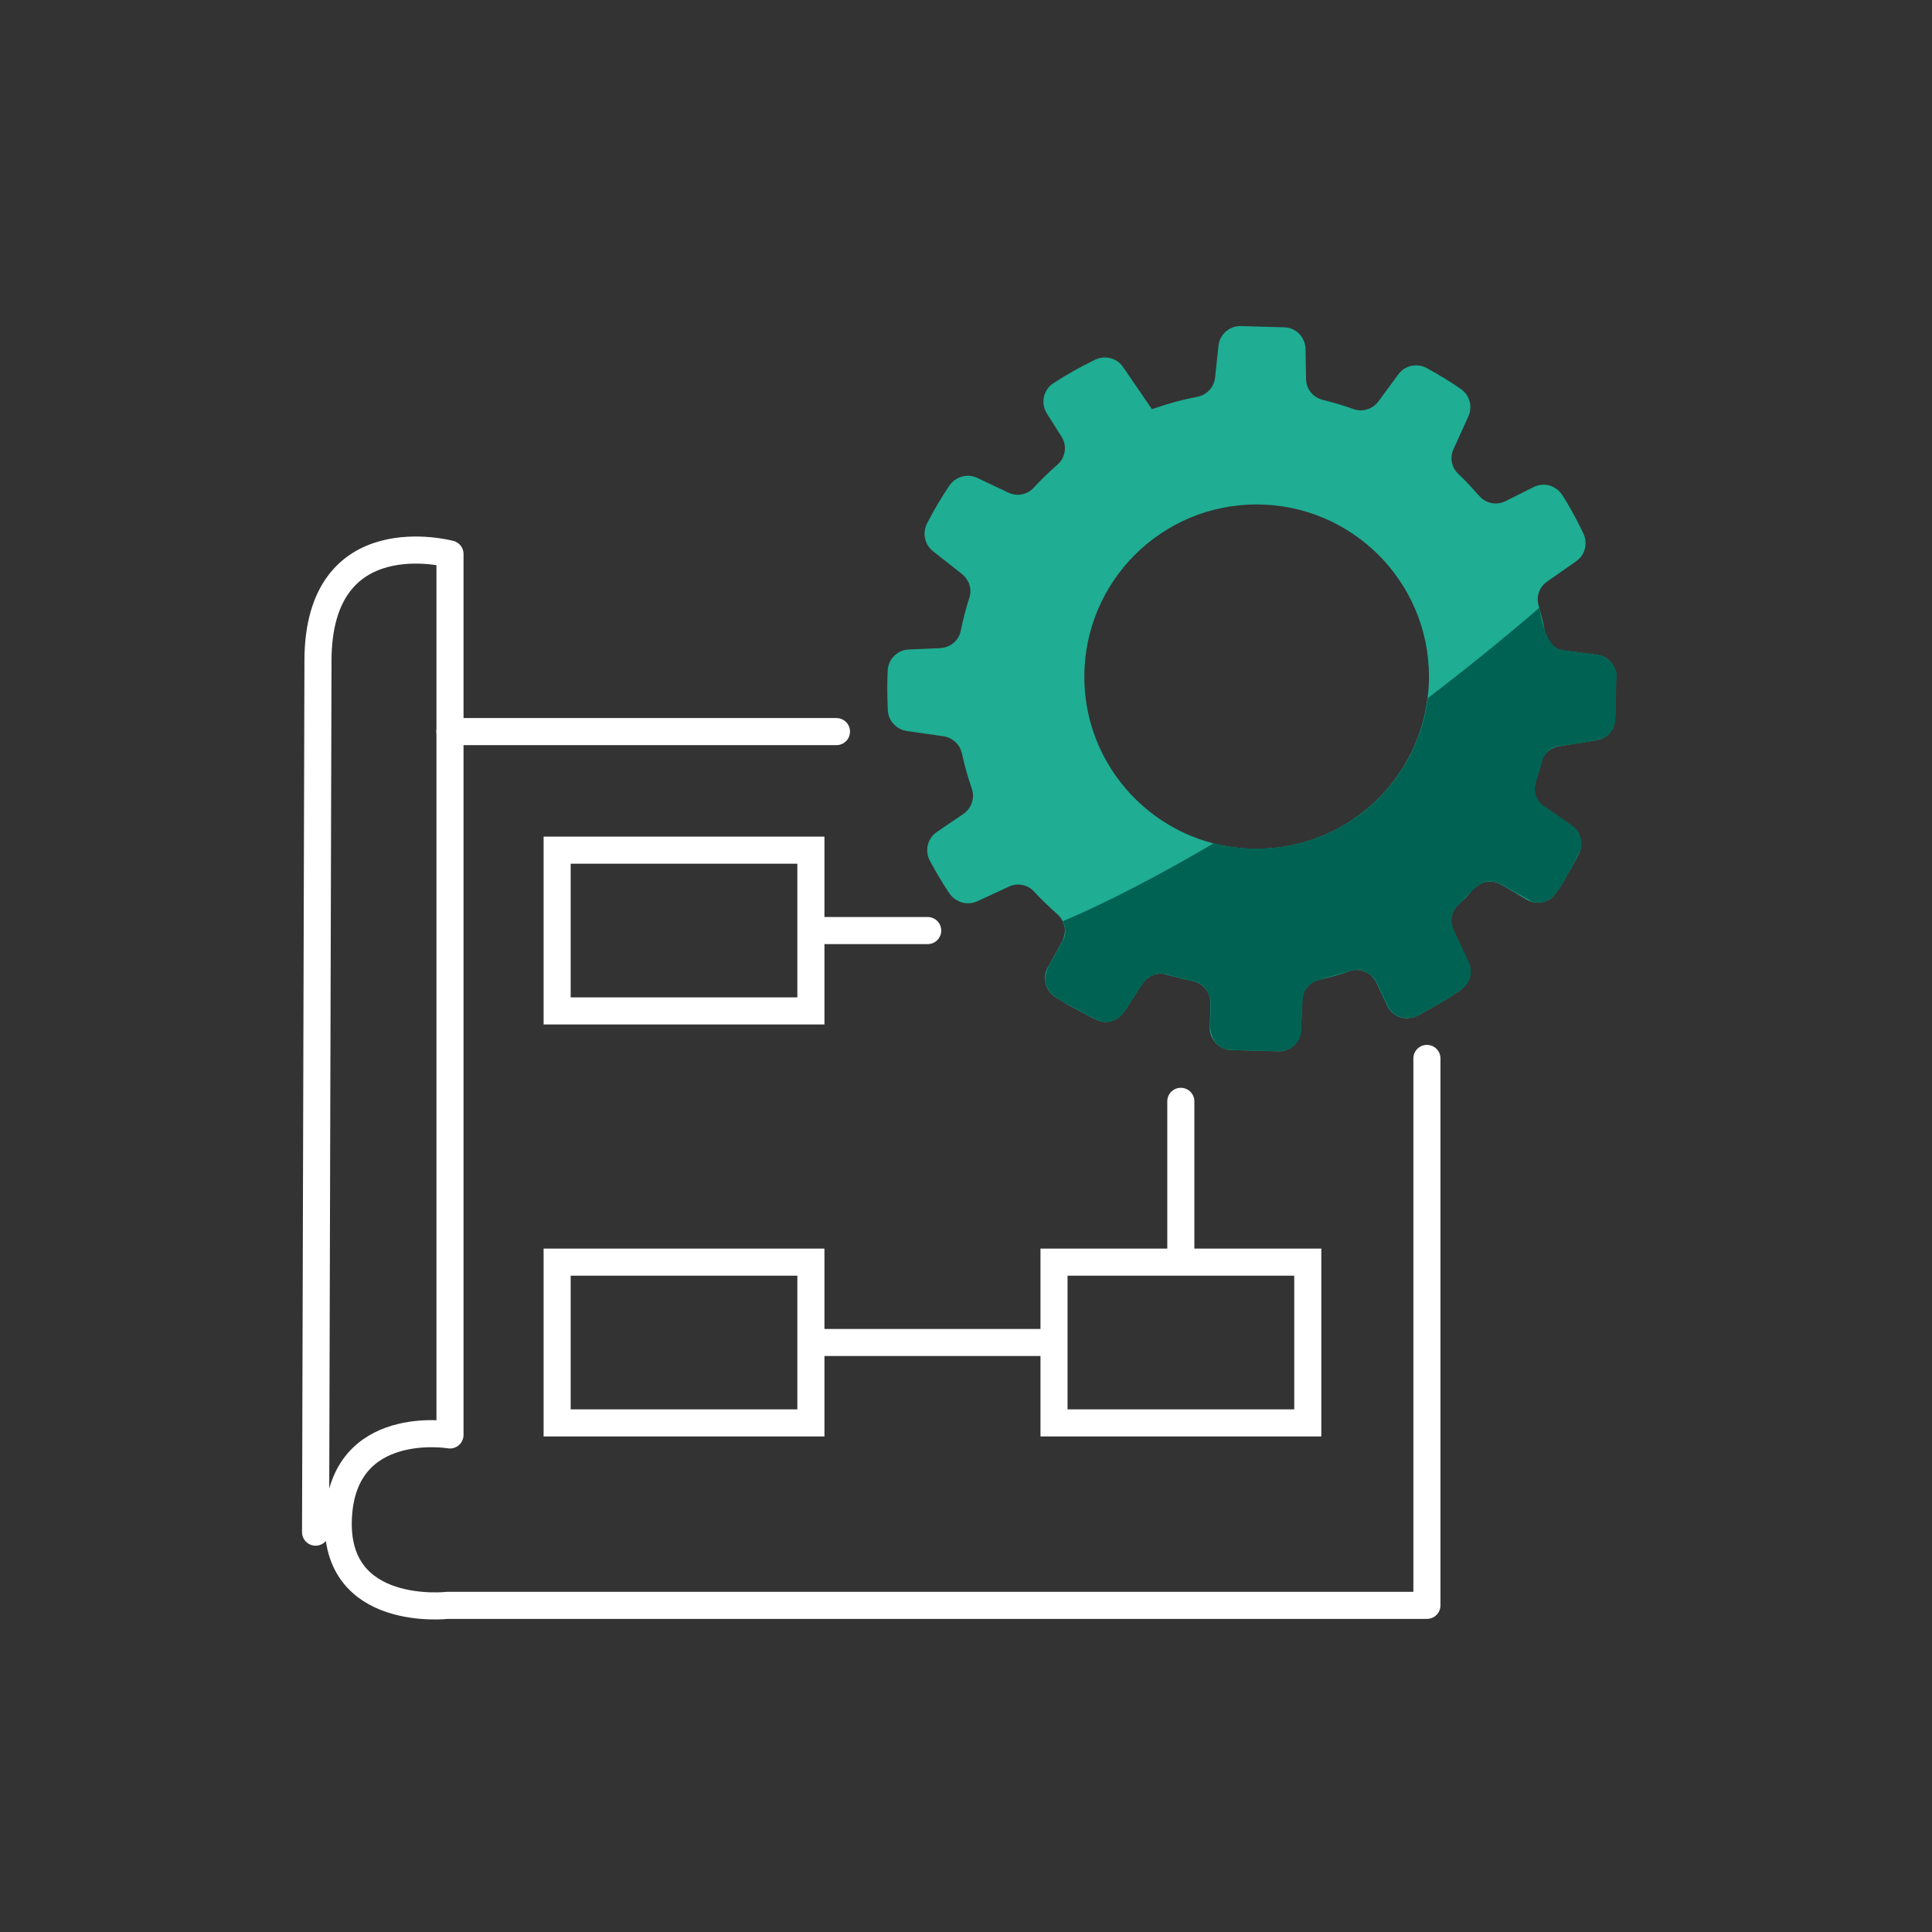
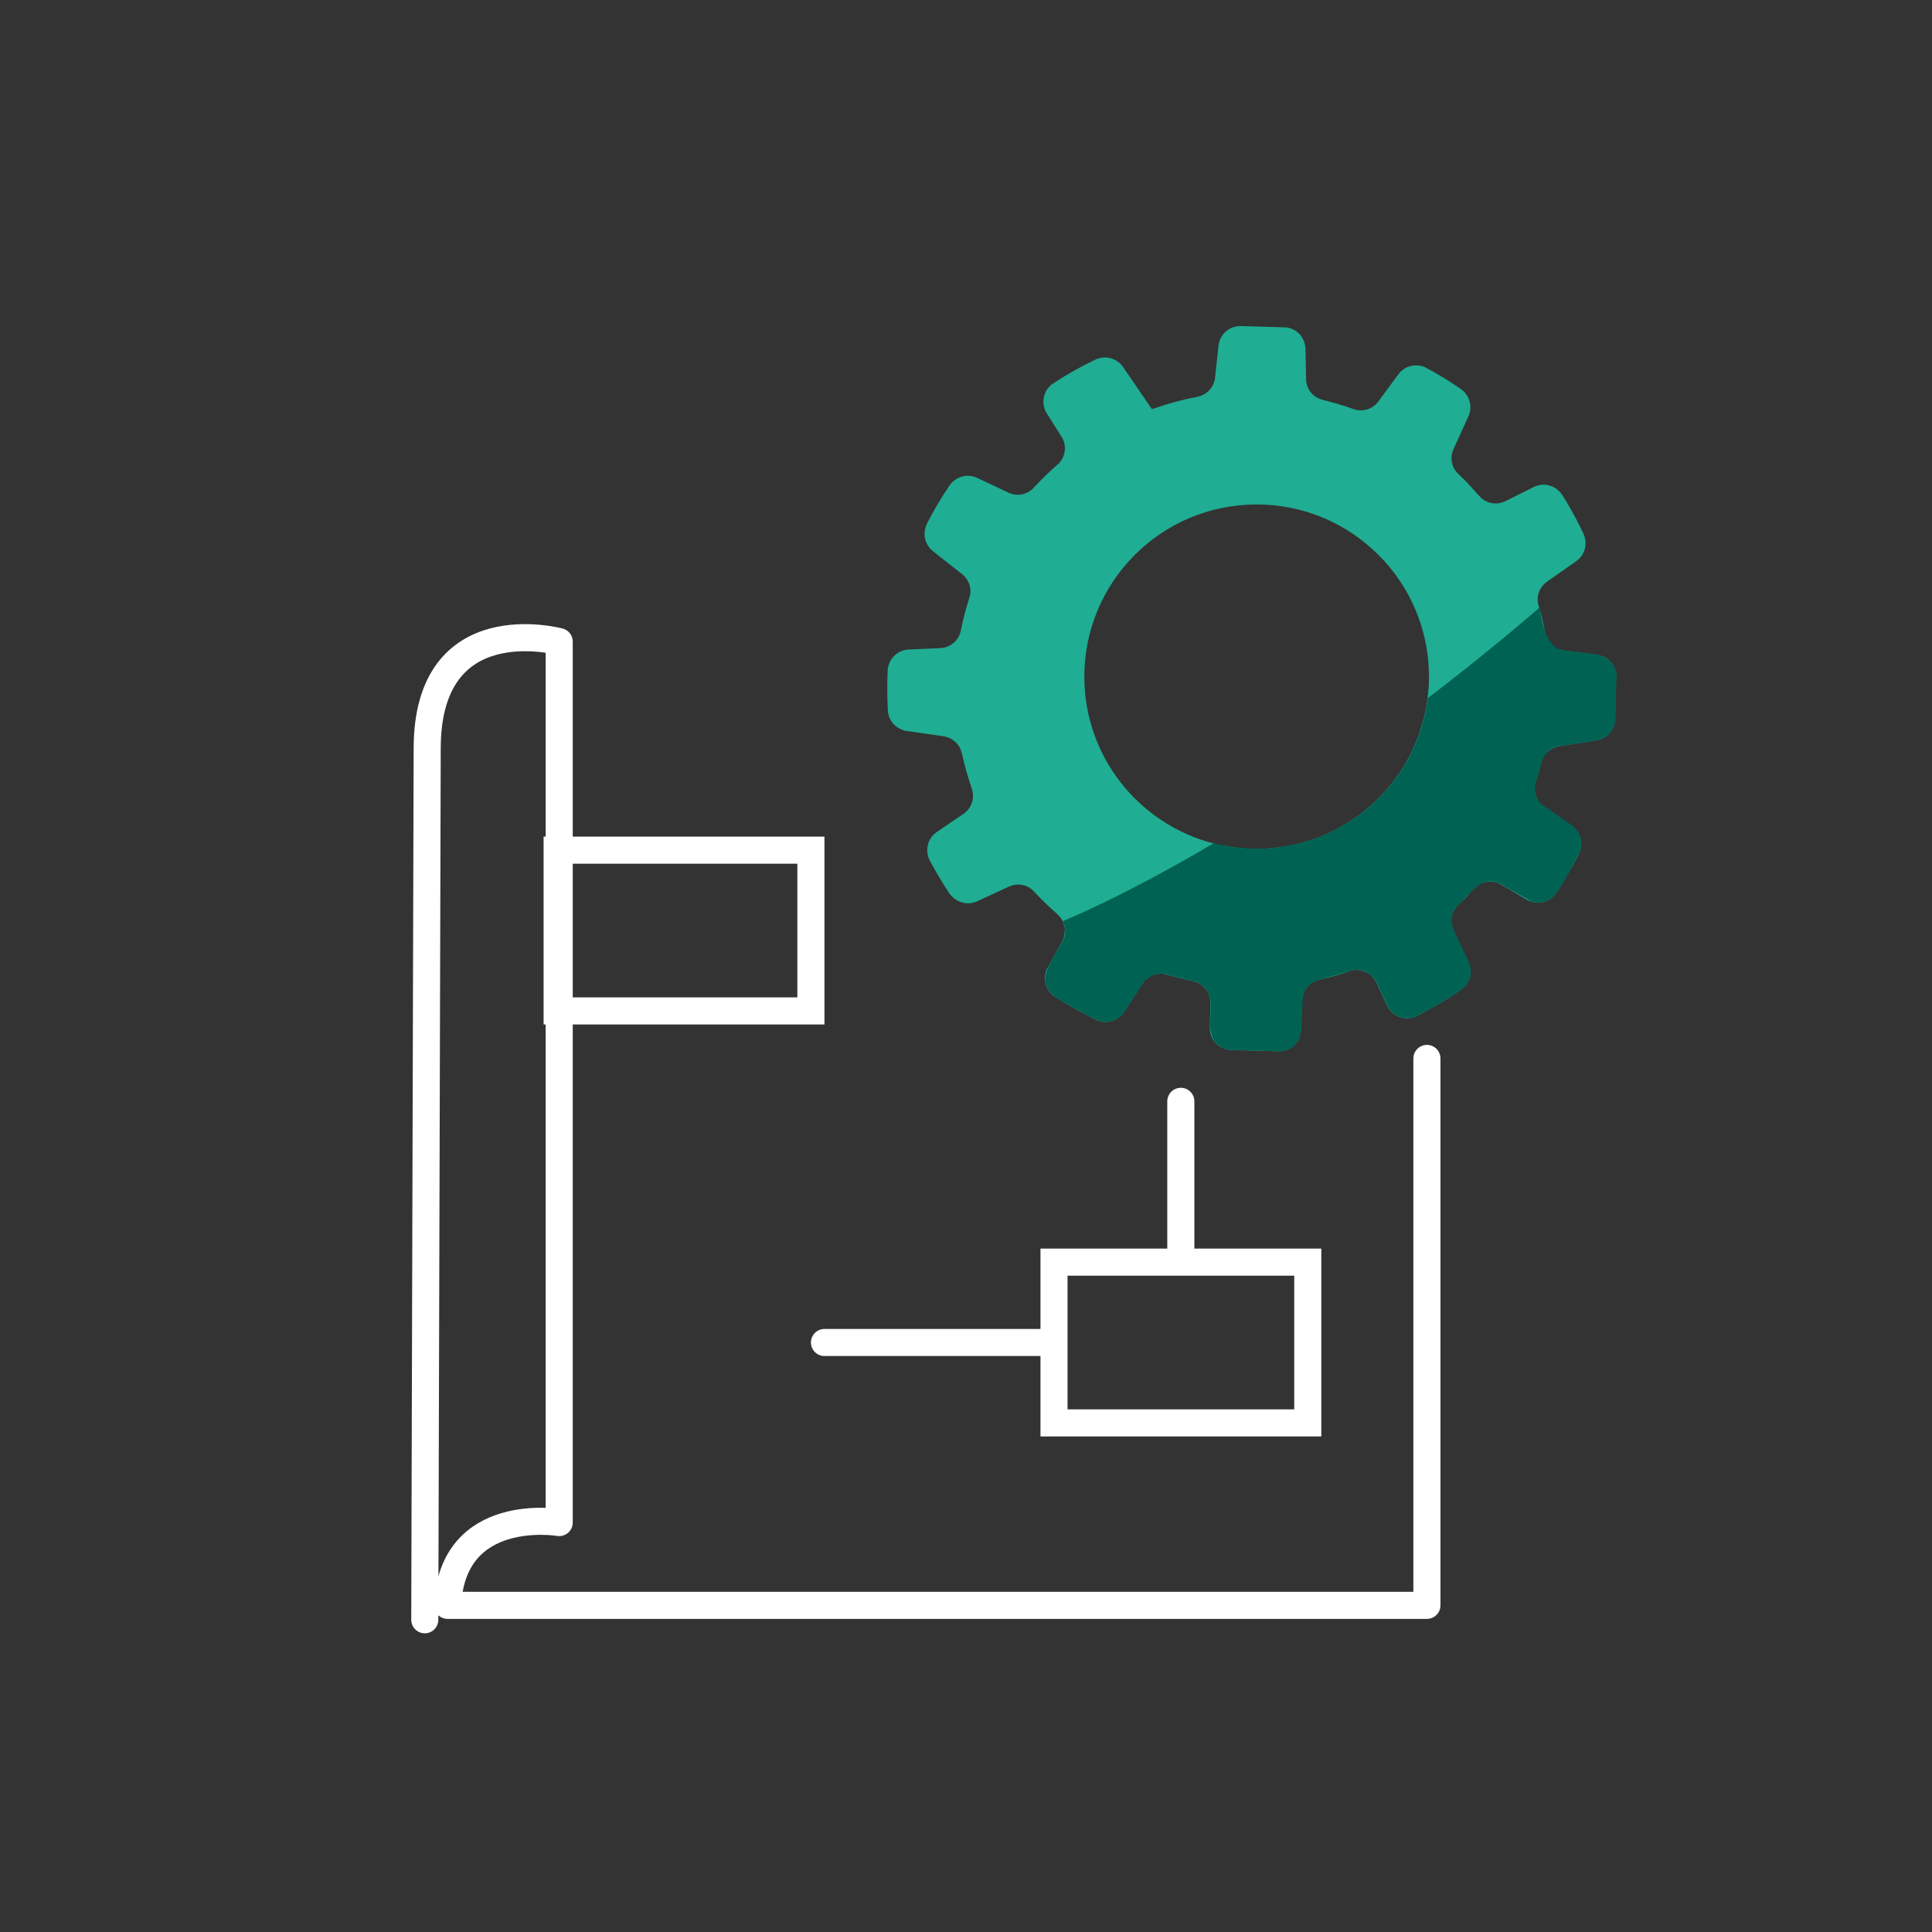
<svg xmlns="http://www.w3.org/2000/svg" id="Icons" viewBox="0 0 1000 1000">
  <rect x="0" y="0" width="1000" height="1000" fill="#333333" stroke="none" />
  <defs>
    <style>.cls-1{fill:#fff;}.cls-2{fill:#1fad93;}.cls-3{fill:none;stroke:#fff;stroke-linecap:round;stroke-linejoin:round;stroke-width:14.02px;}.cls-4{fill:#006252;}</style>
  </defs>
-   <line class="cls-3" x1="432.95" y1="378.67" x2="232.88" y2="378.67" />
-   <path class="cls-3" d="m738.57,547.84v283.09H231.67s-59.01,6.83-56.53-45.35c2.48-52.18,57.77-42.86,57.77-42.86v-455.96s-68.33-18.45-68.33,55.38l-1.24,450.9" />
+   <path class="cls-3" d="m738.57,547.84v283.09H231.67c2.48-52.18,57.77-42.86,57.77-42.86v-455.96s-68.33-18.45-68.33,55.38l-1.24,450.9" />
  <path class="cls-1" d="m412.71,447.05v69.19h-117.33v-69.19h117.33m14.02-14.02h-145.36v97.23h145.36v-97.23h0Z" />
-   <path class="cls-1" d="m412.71,660.29v69.19h-117.33v-69.19h117.33m14.02-14.02h-145.36v97.23h145.36v-97.23h0Z" />
  <path class="cls-1" d="m669.89,660.29v69.19h-117.33v-69.19h117.33m14.02-14.02h-145.36v97.23h145.36v-97.23h0Z" />
-   <line class="cls-3" x1="480.17" y1="481.66" x2="426.74" y2="481.66" />
  <line class="cls-3" x1="538.57" y1="694.87" x2="426.74" y2="694.87" />
  <line class="cls-3" x1="611.19" y1="646.26" x2="611.19" y2="570.05" />
  <path class="cls-2" d="m602.33,504.1c.56.14,1.05.21,1.54.35.49.14,1.05.28,1.54.42-.56-.28-1.68-.63-3.08-.77Zm-51.17-22.43c0,1.75-.42,3.57-1.19,5.19.42-.7,1.4-2.52,1.19-5.19Zm285.41-132.47c0-.42-.07-.84-.21-1.26,0-.21-.07-.42-.14-.63-.07-.28-.14-.49-.28-.77-.07-.28-.21-.56-.28-.84-.07-.07-.14-.21-.21-.35,0,0,0-.07-.07-.14-1.33-2.8-3.93-5.12-7.15-5.89-.28-.07-.49-.14-.63-.21-.21-.07-.35-.07-.35-.07-.14-.07-.35-.14-.56-.14l-8.9-1.12-4.21-.56-4.06-.49c-.35,0-.7-.14-1.12-.21-.35-.07-.7-.14-1.05-.28-.42-.07-.84-.21-1.19-.49-.07,0-.14,0-.21-.07-3.08-1.4-5.47-4.28-6.1-7.85-.07-.28-.07-.49-.14-.77,0,0,0-.07-.07-.14-.77-4.06-1.68-8.06-2.87-11.99-.07-.21-.07-.35-.07-.35-.14-.42-.21-.84-.35-1.26-1.4-4.56.49-9.53,4.42-12.27l15-10.51c4.7-3.22,6.17-9.32,3.79-14.37-2.66-5.68-5.61-11.14-8.76-16.47-.7-1.12-1.4-2.24-2.1-3.36-3.22-5.05-9.6-6.94-14.93-4.21l-14.44,7.22c-3.93,2.03-8.48,1.54-11.92-.98-.63-.56-1.26-1.12-1.82-1.75-.35-.42-.7-.77-1.05-1.12-1.26-1.47-2.66-3.01-3.99-4.42-1.82-2.03-3.79-3.93-5.75-5.82-3.5-3.29-4.49-8.41-2.45-12.83l7.71-16.96c1.19-2.66,1.33-5.68.42-8.27-.77-2.38-2.24-4.42-4.42-5.89-5.68-3.93-11.5-7.5-17.59-10.79-5.05-2.73-11.35-1.4-14.72,3.29l-10.23,13.88c-2.95,4.06-8.2,5.75-12.9,4.06-5.26-1.89-10.58-3.43-15.98-4.77-.28-.07-.56-.14-.84-.28-4.63-1.4-7.78-5.75-7.78-10.58l-.28-15.49c0-.98-.14-1.89-.42-2.73-1.19-4.84-5.54-8.41-10.65-8.48l-22.36-.63c-5.96-.21-11,4.28-11.63,10.16l-1.75,16.4c-.49,4.98-4.21,9.04-9.11,10.02-7.5,1.4-14.93,3.43-21.94,5.89-.49.07-1.12.35-1.61.49h-.07l-12.13-17.73-2.73-4c-3.22-4.7-9.32-6.31-14.44-3.85-7.5,3.57-14.72,7.64-21.66,12.2-5.26,3.36-6.73,10.44-3.36,15.7l7.5,11.85c3.08,4.7,2.17,10.93-2.1,14.65-4.35,3.78-8.41,7.71-12.27,11.92-3.36,3.64-8.76,4.63-13.18,2.45l-15.98-7.57c-5.19-2.45-11.28-.7-14.51,4.07-4.21,6.24-8.06,12.76-11.5,19.49-2.52,4.98-1.26,10.93,3.01,14.3l3.86,3.08,11.15,8.76c1.68,1.33,2.94,3.08,3.72,4.98.84,2.24.98,4.91.14,7.36-1.75,5.47-3.22,11.14-4.42,17.03-.98,5.05-5.4,8.76-10.65,9.04l-16.26.7c-5.82.21-10.58,4.91-10.93,10.79-.14,3.29-.21,6.59-.21,9.95,0,3.57.14,7.22.28,10.79.07,1.19.35,2.31.7,3.43,1.26,3.15,3.86,5.68,7.15,6.73.63.28,1.26.35,1.96.49l19.06,2.73c4.49.7,8.27,4,9.32,8.41.07.14.14.21.14.28,1.33,6.31,3.08,12.48,5.12,18.36,1.75,4.91-.14,10.23-4.28,13.11l-13.81,9.39c-4.84,3.29-6.38,9.67-3.57,14.93,3.08,5.75,6.45,11.42,10.09,16.89,1.26,1.82,2.94,3.15,4.91,4.07,2.87,1.33,6.38,1.4,9.46,0l16.33-7.57c4.42-2.1,9.74-1.19,13.04,2.45,3.85,4.14,7.92,8.06,12.13,11.78,1.19,1.05,2.1,2.24,2.73,3.64.21.49.42.98.56,1.47.21.49.28.91.42,1.4.07.28.14.63.14.91.07.35.07.7.07,1.05,0,1.75-.42,3.57-1.19,5.19-.14.21-.21.35-.21.35l-7.22,13.18-.28.42c-1.12,1.96-1.54,4.14-1.33,6.17,0,.42,0,.91.07,1.33.14.49.21.91.35,1.4.14.42.28.84.49,1.26.35.84.84,1.61,1.33,2.31.49.63,1.12,1.19,1.68,1.82.42.28.77.63,1.19.91.91.56,1.82,1.19,2.8,1.68,1.26.77,2.45,1.54,3.71,2.31.56.35,1.12.63,1.75.98,2.52,1.4,5.26,2.8,7.43,3.93.7.42,1.47.84,2.17,1.19.35.21.63.35.91.49.98.49,1.54.77,1.54.77,1.12.56,2.17.98,3.22,1.26.49.14.91.21,1.4.28.56.07,1.12.07,1.68.07.49,0,.98-.07,1.4-.14.35-.07.63-.14.98-.21.56-.14,1.05-.28,1.61-.56.56-.21,1.12-.56,1.61-.91.91-.56,1.68-1.26,2.24-1.82.14-.21.28-.35.42-.49.35-.35.63-.77.91-1.19q.07-.07.14-.14l.14-.21,8.62-13.32c.49-.7.91-1.33,1.33-1.89.07-.07.14-.14.21-.21.28-.28.56-.63.84-.84l.07-.07c1.19-1.05,2.38-1.75,3.5-2.17.42-.21.84-.35,1.26-.42.49-.14.98-.28,1.4-.28,1.05-.21,2.1-.14,2.94,0,.56.14,1.05.21,1.54.35.49.14,1.05.28,1.54.42.28.07.42.14.42.14l.56.14,7.5,1.89.28.07,1.4.28,2.03.49c.21.07.49.07.7.21.21,0,.42.07.63.14.07,0,.14.07.14.07.49.21.98.42,1.4.56.21.14.35.21.56.35.21.14.35.28.49.35.21.07.35.21.49.35.21.14.35.28.49.42.42.35.84.77,1.19,1.19.21.14.35.35.49.63.98,1.19,1.61,2.52,1.96,3.99.14.35.21.77.21,1.19.21,1.19.21,1.96.21,1.96l-.28,10.51-.07,1.47v.49c-.07,2.87.84,5.47,2.52,7.43.28.35.56.7.84.98.14.14.21.28.35.35.28.28.63.56.91.77.98.7,2.03,1.19,3.15,1.61h.07c.35.14.77.28,1.19.35.42.14.84.21,1.19.21,1.05.14,1.75.07,1.75.07l23.9.63c.21,0,.49,0,.7-.07.42,0,.77-.07,1.12-.14.98-.14,1.82-.35,2.59-.7.56-.28,1.19-.56,1.75-.91.56-.42,1.12-.84,1.68-1.33l.21-.21c.42-.42.77-.91,1.19-1.4.07-.07.07-.21.21-.28.14-.28.28-.56.49-.84.14-.28.28-.56.42-.84.21-.49.35-.91.49-1.4.14-.42.21-.77.28-1.05,0-.35.07-.7.07-1.05.14-.21.14-.49.14-.7l.14-3.22c0-.7,0-1.4.07-2.24.07-2.31.21-5.12.35-8.27l.07-1.19v-.63c0-.14,0-.21.07-.35,0-.14.07-.21.07-.35.14-1.26.42-2.38.77-3.29.21-.63.56-1.19.91-1.68-.07-.07.07-.14.07-.14.77-1.12,1.68-2.1,2.8-2.94q0-.07.07,0c.49-.42.98-.7,1.47-.91.07-.07.21-.07.28-.14s.14-.07.21-.07c.07-.07.14-.07.21-.14.84-.35,1.47-.42,1.47-.42l1.75-.49c4.49-1.05,8.9-2.24,13.25-3.78l.98-.28,1.19-.35c.21-.07.49-.14.7-.14,1.26-.21,2.38-.21,3.43,0,.42-.07.84.07,1.26.21.28.07.56.14.77.28.28.07.49.14.63.21,1.68.63,3.15,1.61,4.2,3.01.28.35.56.63.77.91.42.56.63.91.63.91l.14.28.07.14c.14.14.21.35.28.49l.56,1.26.49,1.05.07.21.35.7,4.07,8.76.28.63c.21.35.42.7.7,1.05,0,.07.14.14.14.14.35.56.84,1.12,1.33,1.54.28.35.63.63,1.05.84.28.21.49.42.77.56.63.35,1.26.7,1.96.98.56.14,1.05.28,1.61.42,1.19.28,2.38.35,3.64.14.28,0,.63,0,.91-.07.98-.14,1.54-.35,1.54-.35l.42-.21c.14-.07.28-.14.49-.21.21,0,.35-.14.56-.21,1.4-.7,2.73-1.4,4.07-2.24,1.33-.77,2.87-1.61,4.42-2.45,2.38-1.33,4.91-2.8,7.29-4.28.49-.35.98-.63,1.47-.91.49-.35.98-.63,1.47-.98.49-.35.98-.63,1.47-.98.98-.56,1.82-1.19,2.52-1.75.42-.28.77-.56,1.12-.91.14-.14.28-.21.42-.35.21-.21.42-.42.56-.63.35-.35.63-.77.91-1.12.49-.77.91-1.54,1.26-2.38.07-.07.07-.14.07-.14.28-.84.49-1.68.56-2.52.14-1.05.07-2.1-.07-2.94,0-.35-.07-.63-.14-.91-.07-.49-.21-.98-.35-1.26-.07-.21-.07-.35-.14-.49l-.07-.07c0-.14-.07-.28-.21-.56-.07-.14-.21-.35-.28-.49-1.05-2.31-3.57-7.78-6.94-14.86l-.56-1.19c-.56-1.26-.91-2.59-1.05-4,0-.42-.07-.77-.07-1.12v-.35c.14-2.45,1.05-4.84,2.73-6.73.07-.14.21-.21.28-.28.07-.07.14-.14.14-.14.28-.28.56-.56.77-.84l.98-.98c1.82-1.68,3.57-3.5,5.19-5.33.07-.07.21-.14.28-.28.49-.49.91-.91,1.33-1.4.84-.91,1.82-1.68,2.87-2.24.42-.28.56-.35.56-.35.14-.07.35-.14.49-.21.7-.35,1.4-.56,2.1-.7,1.26-.21,2.52-.28,3.79-.14,1.26.14,2.38.56,3.36.98.35.14.63.35.91.49l1.89,1.05c.14.07.21.14.21.14l1.26.7,1.4.84,8.48,5.05c.77.42,1.54.77,2.31.98l.21.14c.35.07.63.21.98.21.21.07.35.14.56.14.56.07,1.19.14,1.75.14h.14c.77,0,1.54-.07,2.24-.28.07,0,.21,0,.35-.07.56-.14,1.12-.35,1.61-.56,1.47-.56,2.8-1.47,3.93-2.73.14-.14.21-.28.35-.35.28-.35.56-.7.77-.98.07-.07.07-.14.21-.21.28-.42.42-.7.42-.7.07-.07.14-.21.28-.35.14-.21.28-.42.42-.63.84-1.19,1.82-2.87,2.94-4.77.42-.77.91-1.68,1.4-2.52,2.1-3.64,4.21-7.22,6.1-11,.28-.56.56-1.26.7-1.82.07-.14.07-.28.14-.35.07-.14.07-.21.07-.21,0-.07.07-.14.07-.21.35-1.75.35-3.22.14-4.56v-.07c-.14-.56-.28-1.19-.49-1.75-.14-.56-.42-1.12-.7-1.68-.21-.49-.49-.91-.77-1.33-.49-.7-.98-1.19-1.4-1.61-.21-.21-.42-.42-.7-.63-.21-.14-.35-.28-.49-.35-.14-.07-.21-.14-.21-.14l-11.21-7.71-3.08-2.1c-.49-.35-.91-.63-1.33-1.12h-.07c-.63-.63-1.19-1.26-1.54-1.82-.77-1.12-1.33-2.38-1.68-3.71-.07-.28-.14-.56-.14-.77-.21-1.12-.28-2.24-.07-3.36.07-.56.14-1.19.35-1.75.14-.49.21-.7.21-.7l.14-.56c.98-2.73,1.68-5.47,2.45-8.2l.63-2.24c.28-.7.56-1.33.91-1.89.21-.49.49-.91.91-1.33,1.75-2.03,4.28-3.5,7.08-3.93.42-.07.7-.07.7-.07,0,0,.35-.07.98-.14l16.19-2.59c.28,0,.56-.07.84-.14.63-.14,1.19-.21,1.75-.35.49-.14.91-.21,1.33-.42,1.05-.42,2.03-.98,2.94-1.68.07,0,.14-.07.21-.14.91-.84,1.68-1.82,2.31-2.8.21-.35.42-.7.56-1.05.07-.07.07-.14.07-.21.14-.28.21-.49.35-.77.49-1.54.63-2.66.63-2.66v-.42c.07-.21.07-.35.07-.56l.42-19.42.07-2.24v-.35c0-.28,0-.63-.07-.91Zm-186.16,90.14c-7.71,0-15.21-.98-22.36-2.8-38.41-9.95-66.8-44.79-66.8-86.28,0-49.27,39.95-89.16,89.16-89.16s89.23,39.88,89.23,89.16c0,3.79-.21,7.5-.77,11.14-5.4,43.95-42.97,77.94-88.45,77.94Zm33.85,67.43c4.49-1.05,8.9-2.24,13.25-3.78l-13.25,3.78Zm71.91-39.74c1.82-1.68,3.57-3.5,5.19-5.33-1.4,1.33-3.08,3.08-5.19,5.33Zm12.83-10.51c1.26-.21,2.52-.28,3.79-.14-1.19-.21-2.45-.21-3.79.14Z" />
  <path class="cls-4" d="m836.66,349.46v.98l-.56,22.22v.42s-.14,1.12-.63,2.66c-.14.28-.21.49-.35.77,0,.07,0,.14-.07.21-.14.35-.35.7-.56,1.05-.56.98-1.26,1.96-2.31,2.8-.07.07-.14.14-.21.14-.91.7-1.89,1.26-2.94,1.68-.42.21-.84.28-1.33.42-.56.14-1.12.21-1.75.35-7.5,1.54-18.01,2.87-18.01,2.87,0,0-.28,0-.7.07-1.4.07-4.77.77-7.08,3.93-.42.42-.7.84-.91,1.33-.35.56-.63,1.19-.91,1.89l-.63,2.24-2.45,8.2-.14.56s-.07.21-.21.7c-.21.56-.28,1.19-.35,1.75-.14.91-.14,2.1.07,3.36,0,.21.07.49.14.77.21,1.19.77,2.45,1.68,3.72.35.56.91,1.19,1.54,1.82h.07l15.63,10.93s.07.07.21.14c.21.14.7.49,1.19.98.42.42.91.91,1.4,1.61.28.42.56.84.77,1.33.28.56.56,1.12.7,1.68.21.56.35,1.19.49,1.75v.07c.21,1.33.21,2.8-.14,4.56,0,.07-.07.14-.07.21,0,0,0,.07-.07.21-.7,1.33-4.91,9.6-8.34,15.7-1.12,1.89-2.1,3.57-2.94,4.77-.14.21-.28.42-.42.63-.14.14-.21.28-.28.35,0,0-.14.28-.42.7-.14.07-.14.14-.21.21-.84,1.12-2.59,2.94-5.05,4.07-.49.21-1.05.42-1.61.56-.14.07-.28.07-.35.07-.7.21-1.47.28-2.24.28h-.14c-.56,0-1.19-.07-1.75-.14-.21,0-.35-.07-.56-.14-.35,0-.63-.14-.98-.21l-.21-.14-13.46-7.57s-1.19-.91-3.02-1.68c-.98-.42-2.1-.84-3.36-.98-1.19-.21-2.45-.21-3.79.14-.7.14-1.4.35-2.1.7-.14.07-.35.14-.49.21,0,0-.14.07-.56.35-.63.49-1.96,1.54-4.2,3.64-.07.14-.21.21-.28.28-1.4,1.33-3.08,3.08-5.19,5.33-.28.28-.63.63-.98.98-.21.28-.49.56-.77.84,0,0-.07.07-.14.14-.63.49-3.15,2.87-3.01,7.36,0,.35.07.7.07,1.12.11,1.11.46,2.14.83,3.16.23.66.45,1.31.78,2.03,3.36,7.08,5.89,12.55,6.94,14.86.07.14.21.35.28.49.14.28.21.42.21.56l.07.07s.28.7.49,1.75c.07.28.14.56.14.91.14.84.21,1.89.07,2.94-.14,1.61-.63,3.36-1.89,5.05-.28.35-.56.77-.91,1.12-.14.21-.35.42-.56.63-.14.14-.28.21-.42.35-.35.35-.7.63-1.12.91-1.47,1.12-3.36,2.38-5.47,3.71-.49.28-.98.56-1.47.91-6.31,3.85-13.81,7.85-16.33,9.18-.63.28-.91.42-.91.42,0,0-.56.21-1.54.35-1.12.14-2.8.21-4.56-.07-.56-.14-1.05-.28-1.61-.42-.7-.28-1.33-.63-1.96-.98-.28-.14-.49-.35-.77-.56-.42-.21-.77-.49-1.05-.84-.49-.42-.98-.98-1.33-1.54,0,0-.14-.07-.14-.14-.28-.35-.49-.7-.7-1.05l-.28-.63-4.06-8.76-.35-.7-.07-.21-.49-1.05-.91-1.89-.14-.28s-.21-.35-.63-.91c-.84-1.05-2.52-2.87-4.98-3.93-.14-.07-.35-.14-.63-.21-.21-.14-.49-.21-.77-.28-.42-.14-.84-.28-1.26-.21-1.05-.21-2.17-.21-3.44,0-.21,0-.49.07-.7.14l-1.19.35-14.23,4.07-1.75.49s-.63.07-1.47.42c-.07.07-.14.07-.21.14-.07,0-.14,0-.21.07-1.75.77-4.28,2.38-5.61,5.82-.35.91-.63,2.03-.77,3.29-.07.42-.14.84-.14,1.33l-.07,1.19c-.14,3.15-.28,5.96-.35,8.27-.14,2.94-.28,5.12-.35,6.17v.7s-.07.56-.35,1.4c-.14.49-.28.91-.49,1.4-.14.28-.28.56-.42.84-.21.28-.35.56-.49.84-.14.07-.14.21-.21.28-.42.49-.77.98-1.19,1.4l-.21.21c-.56.49-1.12.91-1.68,1.33-.56.35-1.19.63-1.75.91-.77.35-1.61.56-2.59.7-.49.14-.98.14-1.47.21h-.35l-23.9-.63s-.7.07-1.75-.07c-1.47-.14-3.64-.63-5.61-2.17-.28-.21-.63-.49-.91-.77-.14-.07-.21-.21-.35-.35-.28-.28-.56-.63-.84-.98-1.26-1.75-2.24-4.28-2.52-7.85v-.07l.07-1.47.28-10.51s0-.77-.21-1.96c-.31-1.39-.93-3.34-2.2-5.14-.51-.67-1.01-1.36-1.65-1.87-.14-.14-.28-.28-.49-.42-.14-.14-.28-.28-.49-.35-.14-.07-.28-.21-.49-.35-.21-.14-.35-.21-.56-.35-.42-.14-.91-.35-1.4-.56,0,0-.07-.07-.14-.07-.21-.07-.42-.14-.63-.14l-2.73-.7-1.4-.28-.28-.07-7.5-1.89-.56-.14s-.14-.07-.42-.14c-.56-.28-1.68-.63-3.08-.77-.84-.14-1.89-.21-2.95,0-.42,0-.91.14-1.4.28-.42.07-.84.21-1.26.42-1.12.42-2.31,1.12-3.5,2.17l-.07.07c-.28.21-.56.56-.84.84-.07.07-.14.14-.21.21-.42.56-.84,1.19-1.33,1.89l-8.62,13.32-.14.21-.14.14c-.28.42-.56.84-.91,1.19-.14.14-.28.28-.42.49-.56.56-1.33,1.26-2.24,1.82-.49.35-1.05.7-1.61.91-.56.28-1.05.42-1.61.56-.35.07-.63.14-.98.21-.42.07-.91.14-1.4.14-.56,0-1.12,0-1.68-.07-.49-.07-.91-.14-1.4-.28-1.05-.28-2.1-.7-3.22-1.26,0,0-.56-.28-1.54-.77-2.17-1.19-6.52-3.43-10.51-5.61-.63-.35-1.19-.63-1.75-.98-2.73-1.54-5.26-3.01-6.52-4-.42-.28-.77-.63-1.19-.91-.56-.63-1.19-1.19-1.68-1.82-.49-.7-.98-1.47-1.33-2.31-.21-.42-.35-.84-.49-1.26-.14-.49-.21-.91-.35-1.4-.28-2.24.14-4.84,1.54-7.92l7.22-13.18s.07-.14.21-.35c.49-.77,1.61-3.01,1.12-6.24,0-.28-.07-.63-.14-.91-.14-.49-.21-.91-.42-1.4-.14-.49-.35-.98-.56-1.47,0,0,29.65-11.78,78.08-40.3,7.15,1.82,14.65,2.8,22.36,2.8,45.49,0,83.06-33.99,88.46-77.94,18.43-14.02,37.85-29.65,57.83-46.82,0,0,0,.14.07.35.14,1.4.98,6.87,2.87,11.99.07.07.07.14.07.14,1.4,3.64,3.43,7.08,6.24,8.62.07.07.14.07.21.07.35.28.77.42,1.19.49.35.14.7.21,1.05.28l5.19.7,4.2.56,9.46,1.26s.14,0,.35.07c1.26.42,5.61,1.89,7.78,6.1.07.07.07.14.07.14.07.14.14.28.21.35.07.28.21.56.28.84.21.42.35.91.42,1.4.14.42.21.84.21,1.26.07.07.07.21.07.28Z" />
</svg>